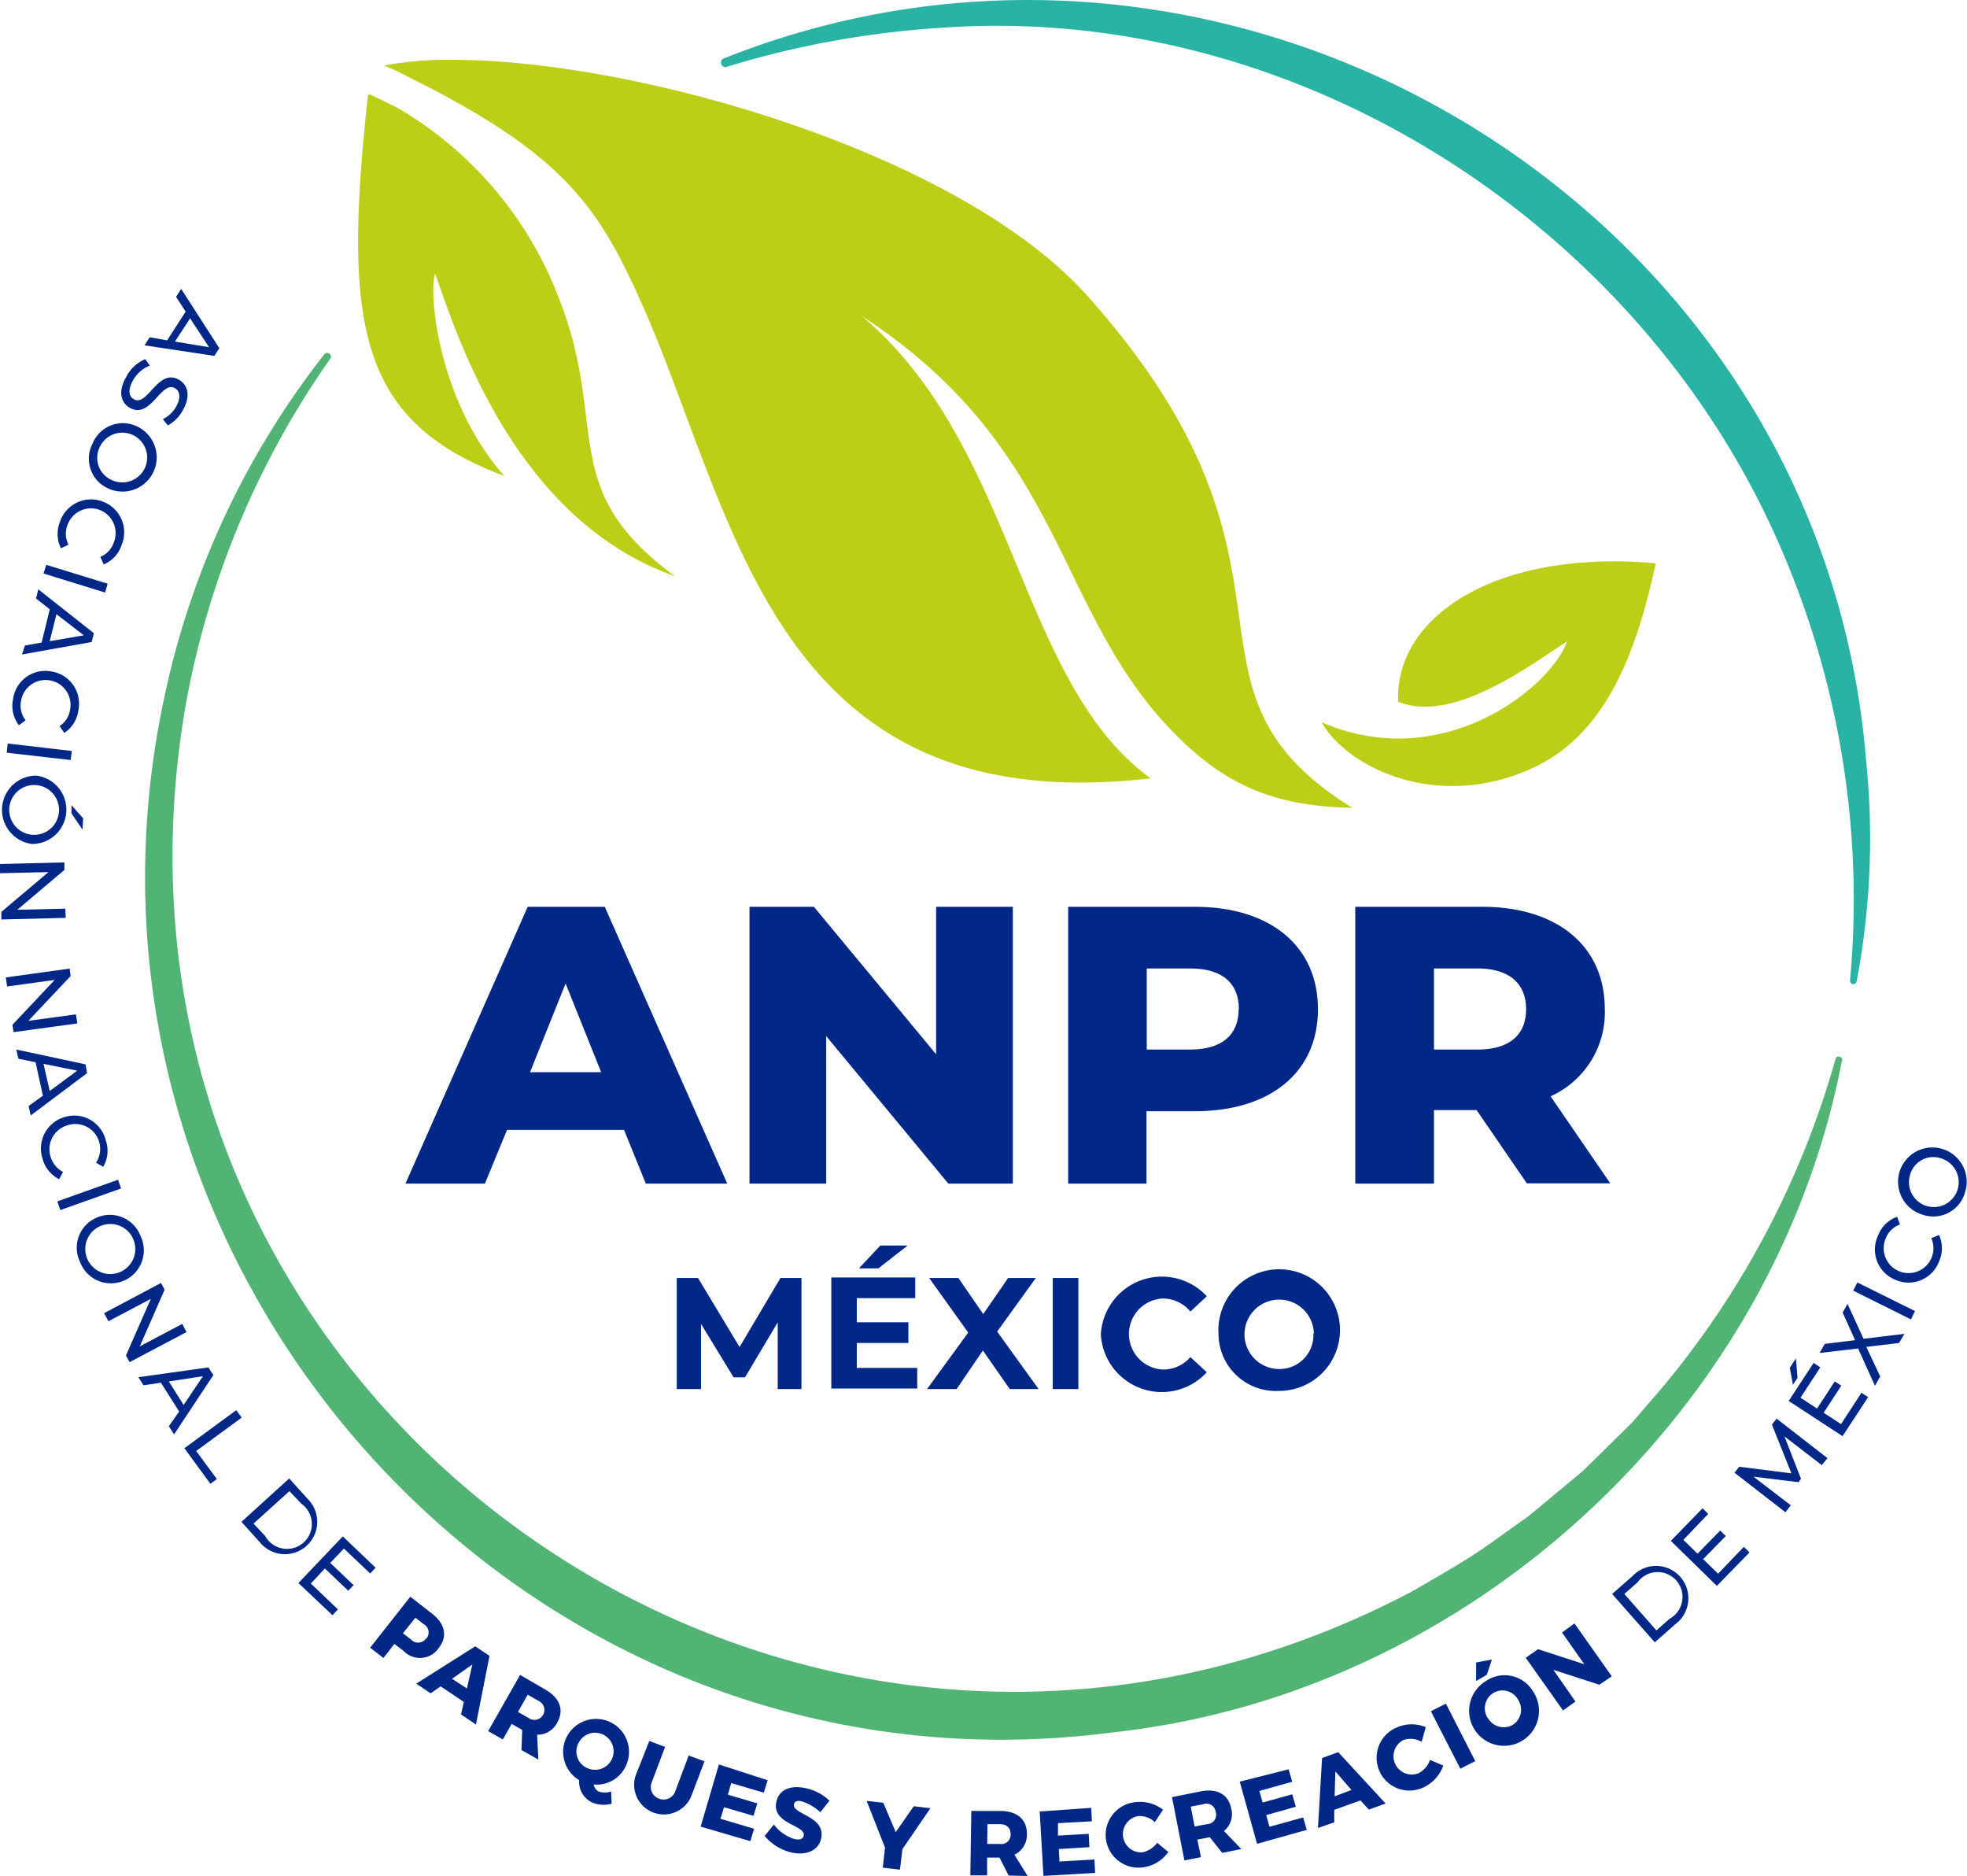
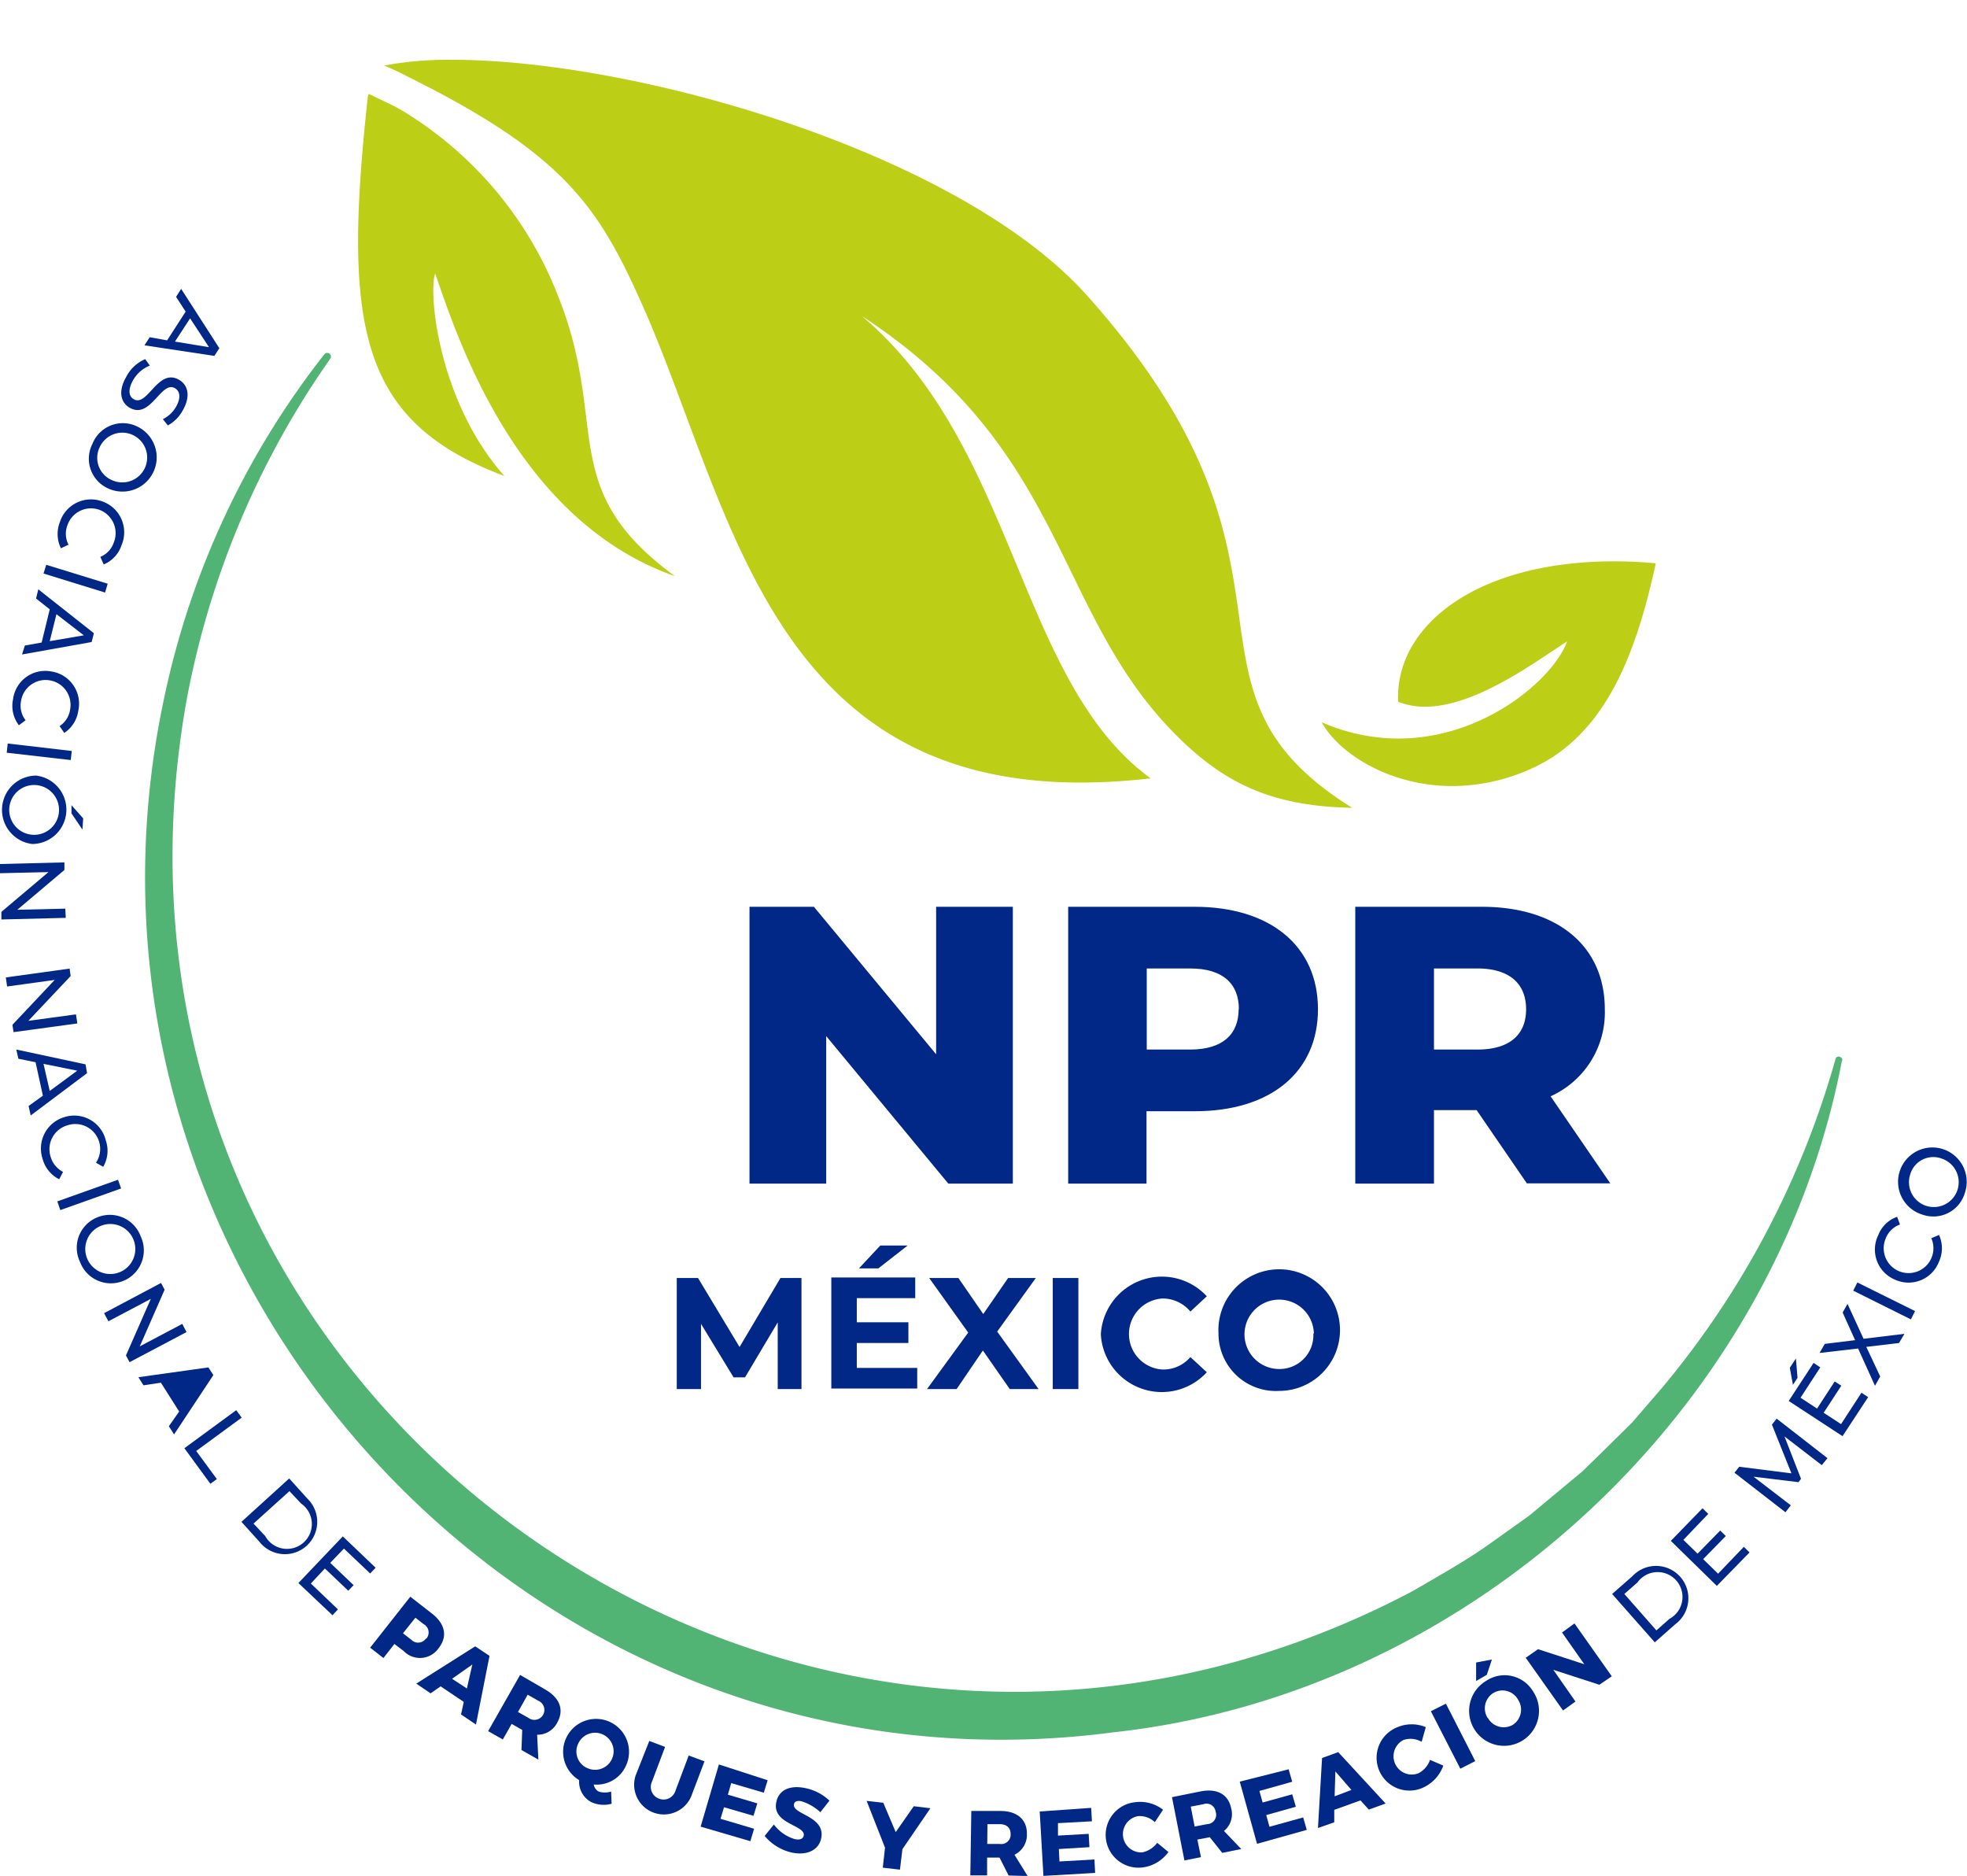
<svg xmlns="http://www.w3.org/2000/svg" viewBox="0 0 158.2 150.85">
  <defs>
    <style>.cls-1{fill:#012787;}.cls-2{fill:#bcce16;}.cls-3{fill:#52b474;}.cls-4{fill:#29b3a5;}</style>
  </defs>
  <g id="Capa_2" data-name="Capa 2">
    <g id="Capa_1-2" data-name="Capa 1">
      <path class="cls-1" d="M13.44,27.37l1.49-2.31-.77-1.19.41-.64L17.64,28l-.4.62-5.62-.85.42-.65Zm.63.1,2.74.45L15.29,25.6Z" />
      <path class="cls-1" d="M11.68,28.88l.37.52a2.67,2.67,0,0,0-1.36,1.2c-.43.78-.32,1.29.08,1.51,1.1.61,1.93-2.52,3.61-1.58.7.39,1,1.26.33,2.45a3,3,0,0,1-1.21,1.23l-.4-.5a2.53,2.53,0,0,0,1.06-1c.43-.76.29-1.28-.1-1.5-1.11-.61-1.94,2.52-3.61,1.59-.69-.38-1-1.27-.31-2.47A3.07,3.07,0,0,1,11.68,28.88Z" />
      <path class="cls-1" d="M11,34.28a2.75,2.75,0,0,1-2.3,5,2.62,2.62,0,0,1-1.26-3.6A2.63,2.63,0,0,1,11,34.28ZM9,38.61A2,2,0,1,0,8,36,1.95,1.95,0,0,0,9,38.61Z" />
      <path class="cls-1" d="M8.25,40.33a2.63,2.63,0,0,1,1.53,3.5,2.54,2.54,0,0,1-1.44,1.56l-.27-.61a1.89,1.89,0,0,0,1.08-1.15A2,2,0,0,0,8,41a2,2,0,0,0-2.57,1.22,1.9,1.9,0,0,0,.08,1.58l-.61.29A2.6,2.6,0,0,1,4.81,42,2.63,2.63,0,0,1,8.25,40.33Z" />
      <path class="cls-1" d="M8.66,46.94l-.21.71L3.5,46.12l.22-.7Z" />
      <path class="cls-1" d="M3.35,51.67,4,49,2.9,48.13l.18-.74,4.47,3.53-.18.71-5.6,1L2,51.91ZM4,51.56l2.74-.47-2.2-1.7Z" />
      <path class="cls-1" d="M4.15,54A2.62,2.62,0,0,1,6.3,57.14a2.58,2.58,0,0,1-1.13,1.8l-.38-.55a1.91,1.91,0,0,0,.85-1.34A2,2,0,0,0,4,54.71a2,2,0,0,0-2.31,1.67,1.9,1.9,0,0,0,.37,1.54l-.54.4a2.55,2.55,0,0,1-.47-2.09A2.61,2.61,0,0,1,4.15,54Z" />
      <path class="cls-1" d="M5.77,60.39l-.08.73L.54,60.53l.08-.74Z" />
      <path class="cls-1" d="M2.91,62.37a2.76,2.76,0,0,1-.32,5.5,2.76,2.76,0,0,1,.32-5.5Zm-.28,4.76a2,2,0,0,0,.23-4,2,2,0,0,0-.23,4Zm4.06-1.32-.06.9-.88-1.3,0-.66Z" />
      <path class="cls-1" d="M5.29,73.81l-5.18.13,0-.61,3.79-3.2L0,70.22l0-.74,5.18-.13,0,.61-3.79,3.2,3.86-.09Z" />
      <path class="cls-1" d="M6.22,82.3,1.09,83,1,82.41l3.4-3.61-3.83.53-.1-.73,5.13-.71.08.6-3.4,3.6,3.83-.52Z" />
      <path class="cls-1" d="M3.45,88.11l-.59-2.69-1.38-.28-.17-.74,5.57,1.19L7,86.3,2.47,89.7l-.17-.76ZM4,87.73,6.21,86.1,3.5,85.55Z" />
      <path class="cls-1" d="M5.19,89.83a2.61,2.61,0,0,1,3.32,1.88,2.55,2.55,0,0,1-.21,2.12l-.58-.33a2,2,0,0,0-2.32-3,2,2,0,0,0-1.33,2.52,2,2,0,0,0,1,1.22l-.31.59a2.58,2.58,0,0,1-1.34-1.66A2.63,2.63,0,0,1,5.19,89.83Z" />
      <path class="cls-1" d="M9.49,94.87l.25.7L4.85,97.31l-.24-.7Z" />
      <path class="cls-1" d="M7.79,97.91a2.64,2.64,0,0,1,3.52,1.5,2.65,2.65,0,1,1-4.87,2.08A2.63,2.63,0,0,1,7.79,97.91Zm1.87,4.38a2,2,0,0,0-1.58-3.7,2,2,0,0,0,1.58,3.7Z" />
      <path class="cls-1" d="M15,107.12l-4.58,2.42-.29-.54,2-4.55-3.41,1.8-.35-.65,4.58-2.43.29.54-2,4.56,3.42-1.81Z" />
-       <path class="cls-1" d="M14.41,113.51l-1.47-2.32-1.4.21-.41-.65,5.63-.79.4.62L14,115.35l-.42-.66Zm.36-.53,1.55-2.31-2.74.42Z" />
+       <path class="cls-1" d="M14.41,113.51l-1.47-2.32-1.4.21-.41-.65,5.63-.79.4.62L14,115.35l-.42-.66ZZ" />
      <path class="cls-1" d="M19,113.4l.44.6-3.66,2.68,1.66,2.26-.52.38-2.09-2.86Z" />
      <path class="cls-1" d="M23.26,118.89l1.46,1.62A2.6,2.6,0,1,1,20.88,124l-1.46-1.62Zm-1.93,4.63a2,2,0,1,0,2.89-2.61l-.94-1-2.89,2.61Z" />
      <path class="cls-1" d="M27.18,129.42l-.44.47L24,127.3l3.57-3.75,2.64,2.52-.44.46-2.11-2-1.1,1.15,1.88,1.79-.43.45-1.88-1.79L25,127.34Z" />
      <path class="cls-1" d="M35.29,132.52a1.82,1.82,0,0,1-2.83.24l-.74-.56-.88,1.13-1.07-.83L33,128.4l1.8,1.4C35.81,130.62,36,131.61,35.29,132.52Zm-1-.75a.76.76,0,0,0-.21-1.16l-.67-.52-1,1.25.68.53A.76.76,0,0,0,34.25,131.77Z" />
      <path class="cls-1" d="M37.3,136.86l-1.86-1.25-.81.56-1.15-.78,4.74-3,1.15.77-1.09,5.52-1.2-.81Zm.25-1.08.44-1.93L36.36,135Z" />
      <path class="cls-1" d="M41.94,140.73l.06-1.62,0,0-.85-.48-.71,1.25-1.18-.67,2.57-4.52,2,1.16c1.2.68,1.55,1.64,1,2.65a1.78,1.78,0,0,1-1.63,1l.1,2Zm-.28-3.06.85.48a.8.8,0,1,0,.79-1.38l-.86-.49Z" />
      <path class="cls-1" d="M49.19,145.05a2.41,2.41,0,0,1-1.61-.12,1.85,1.85,0,0,1-1-1.78A2.65,2.65,0,1,1,50.34,142a2.57,2.57,0,0,1-2.59,1.5.8.8,0,0,0,.4.57,1.7,1.7,0,0,0,1,0Zm-2-2.89a1.49,1.49,0,1,0-.66-2A1.46,1.46,0,0,0,47.18,142.16Z" />
      <path class="cls-1" d="M53,144.64a1,1,0,0,0,1.33-.65l1.06-2.82,1.27.47-1.07,2.82a2.39,2.39,0,0,1-4.47-1.68L52.22,140l1.27.48-1.06,2.81A1,1,0,0,0,53,144.64Z" />
      <path class="cls-1" d="M61.74,143.16l-.31,1-2.62-.77-.27.93,2.37.7-.31,1-2.37-.69-.28.93,2.7.8-.3,1-4-1.17,1.47-5Z" />
      <path class="cls-1" d="M64.46,144.85c-.32-.07-.55,0-.6.23-.19.84,2.59.95,2.18,2.78-.23,1-1.25,1.36-2.38,1.11a4,4,0,0,1-2.16-1.33l.74-.92a3.28,3.28,0,0,0,1.67,1.17c.39.09.67,0,.73-.27.19-.86-2.6-.93-2.2-2.72.21-1,1.15-1.37,2.37-1.1a3.93,3.93,0,0,1,1.9,1l-.73.93A4,4,0,0,0,64.46,144.85Z" />
      <path class="cls-1" d="M72.58,148.7l-.2,1.65L71,150.19l.18-1.61-1.48-3.76,1.34.15,1,2.36,1.45-2.08,1.34.16Z" />
      <path class="cls-1" d="M81.12,150.82l-.73-1.44h0l-1,0,0,1.43-1.35,0,.08-5.18,2.33,0c1.38,0,2.16.71,2.14,1.86a1.77,1.77,0,0,1-1,1.66l1.06,1.71Zm-1.72-2.54h1a.75.75,0,0,0,.88-.79c0-.51-.31-.79-.86-.8h-1Z" />
      <path class="cls-1" d="M87.76,145.38l.06,1.08-2.73.15,0,1,2.47-.14.06,1.07-2.46.15.05,1,2.81-.16.06,1.08-4.16.24-.3-5.18Z" />
      <path class="cls-1" d="M91.5,146.05a1.47,1.47,0,0,0,.37,2.91,2,2,0,0,0,1.2-.77l.9.74a3,3,0,0,1-2,1.23,2.64,2.64,0,1,1-.62-5.24,3,3,0,0,1,2.19.61l-.66,1A1.74,1.74,0,0,0,91.5,146.05Z" />
      <path class="cls-1" d="M98.3,149l-1-1.26h0l-1,.19.29,1.41-1.33.27-1-5.09,2.28-.46c1.35-.27,2.25.23,2.48,1.36a1.75,1.75,0,0,1-.58,1.82l1.39,1.45Zm-2.22-2.12,1-.19a.75.75,0,0,0,.69-1,.74.74,0,0,0-1-.6l-1,.19Z" />
      <path class="cls-1" d="M103.64,142.28l.29,1-2.64.74.26.93,2.38-.66.29,1-2.38.67.26.94,2.71-.75.29,1-4,1.12-1.39-5Z" />
      <path class="cls-1" d="M109.42,144.78l-2.11.76,0,1L106,147l.33-5.63,1.3-.47,3.81,4.13-1.35.49Zm-.73-.84-1.29-1.49-.06,2Z" />
      <path class="cls-1" d="M112.88,139.92a1.47,1.47,0,0,0,1.2,2.68,1.9,1.9,0,0,0,.93-1.08l1.07.46a3.07,3.07,0,0,1-1.58,1.75,2.64,2.64,0,1,1-2.1-4.84,2.93,2.93,0,0,1,2.27,0l-.33,1.18A1.8,1.8,0,0,0,112.88,139.92Z" />
      <path class="cls-1" d="M116.29,137l2.36,4.62-1.2.61-2.37-4.62Z" />
      <path class="cls-1" d="M123.29,136a2.81,2.81,0,1,1-3.75-.84A2.66,2.66,0,0,1,123.29,136Zm-3.3-2.55-.41,1.23-.86.5,0-1.49Zm-.33,4.69a1.46,1.46,0,0,0,2,.57,1.45,1.45,0,0,0,.45-2,1.43,1.43,0,0,0-2-.57A1.45,1.45,0,0,0,119.66,138.17Z" />
      <path class="cls-1" d="M123.7,132.62l3.72,1.21-1.79-2.55,1-.73,3,4.25-1,.68-3.7-1.2,1.78,2.55-1,.72-3-4.24Z" />
      <path class="cls-1" d="M129.66,128.18l1.64-1.44a2.6,2.6,0,1,1,3.43,3.88l-1.64,1.45Zm4.61,2a2,2,0,1,0-2.58-2.92l-1.05.92,2.58,2.93Z" />
      <path class="cls-1" d="M140.25,124.39l.46.45-2.63,2.69-3.7-3.62,2.55-2.62.46.45-2,2.09,1.14,1.11,1.82-1.86.45.44-1.82,1.86,1.2,1.17Z" />
      <path class="cls-1" d="M146.52,117.82l-3-2.31,1.33,3.41-.2.27-3.62-.44,3,2.3-.43.56-4.1-3.18.38-.48,4.2.53-1.57-3.92.38-.48,4.09,3.18Z" />
      <path class="cls-1" d="M149.71,112l.54.35-2.06,3.14-4.33-2.83,2-3.06.54.36-1.59,2.44,1.33.87,1.42-2.18.53.34-1.42,2.18,1.4.91Zm-5.14-1.2-.37.56-.25-1.37.49-.75Z" />
      <path class="cls-1" d="M152.73,108l-2.63.31,1.12,2.38-.42.75-1.36-3-3.1.36.42-.73,2.44-.3-1-2.22.39-.7,1.29,2.81,3.29-.4Z" />
      <path class="cls-1" d="M149.05,103.79l.33-.66,4.64,2.3-.33.67Z" />
      <path class="cls-1" d="M152.4,102.9a2.62,2.62,0,0,1-1.34-3.57,2.52,2.52,0,0,1,1.52-1.48l.23.62a1.93,1.93,0,0,0-1.14,1.1,2,2,0,1,0,3.66,0l.62-.26a2.58,2.58,0,0,1,0,2.14A2.62,2.62,0,0,1,152.4,102.9Z" />
      <path class="cls-1" d="M154.63,97.68a2.76,2.76,0,1,1,3.4-1.76A2.64,2.64,0,0,1,154.63,97.68Zm1.54-4.51a1.93,1.93,0,0,0-2.53,1.25,2,2,0,1,0,2.53-1.25Z" />
-       <path class="cls-1" d="M50.19,90.86H40.78L39,95.18H32.61l9.83-22.26h6.2l9.85,22.26H51.94Zm-1.84-4.64-2.86-7.13-2.86,7.13Z" />
      <path class="cls-1" d="M81.46,72.92V95.18H76.27L66.45,83.32V95.18H60.28V72.92h5.18l9.83,11.86V72.92Z" />
      <path class="cls-1" d="M106,81.16c0,5.06-3.82,8.2-9.89,8.2H92.21v5.82h-6.3V72.92H96.09C102.16,72.92,106,76.07,106,81.16Zm-6.36,0c0-2.07-1.31-3.28-3.91-3.28h-3.5V84.4h3.5C98.31,84.4,99.62,83.19,99.62,81.16Z" />
      <path class="cls-1" d="M118.76,89.27h-3.43v5.91H109V72.92h10.18c6.07,0,9.89,3.15,9.89,8.24a7.4,7.4,0,0,1-4.36,7l4.8,7H122.8Zm.07-11.39h-3.5V84.4h3.5c2.6,0,3.91-1.21,3.91-3.24S121.43,77.88,118.83,77.88Z" />
      <path class="cls-1" d="M62.55,111.7v-5.36l-2.63,4.42H59l-2.62-4.3v5.24H54.43v-8.93h1.71l3.34,5.55,3.29-5.55h1.69l0,8.93Z" />
      <path class="cls-1" d="M73.77,110v1.66H66.86v-8.93h6.75v1.66h-4.7v1.94h4.15V108H68.91V110Zm-3.13-8H69.08l1.72-1.84H73Z" />
      <path class="cls-1" d="M81.21,111.7l-2.16-3.1-2.11,3.1H74.56l3.31-4.54-3.14-4.39h2.35l2,2.9,2-2.9h2.23l-3.11,4.31,3.33,4.62Z" />
      <path class="cls-1" d="M84.67,102.77h2.06v8.93H84.67Z" />
      <path class="cls-1" d="M88.54,107.24a4.92,4.92,0,0,1,8.52-3l-1.32,1.23a2.89,2.89,0,0,0-2.25-1.05,2.86,2.86,0,0,0,0,5.71,2.86,2.86,0,0,0,2.25-1l1.32,1.22a4.91,4.91,0,0,1-8.52-3Z" />
      <path class="cls-1" d="M98,107.24a4.89,4.89,0,1,1,4.88,4.61A4.61,4.61,0,0,1,98,107.24Zm7.67,0a2.79,2.79,0,1,0-2.79,2.85A2.72,2.72,0,0,0,105.63,107.24Z" />
      <path class="cls-2" d="M29.57,7.89c-2,18.42-.68,26,11,30.39C35.31,32.38,34.43,23.64,35,22c1.68,4.78,6.38,19.8,19.28,24.33-9.58-7-5.25-12.09-9.36-22.43A30.14,30.14,0,0,0,32.81,9.18h0c-.4-.26-.78-.47-1.12-.65l-1.84-.89-.2-.08C29.6,7.66,29.58,7.77,29.57,7.89Z" />
      <path class="cls-2" d="M51.55,24.27c7.17,16,10.1,38.66,35.36,38.66a49,49,0,0,0,5.63-.34c-10.67-7.76-10.78-26.7-23.23-37.18C86,36.31,84.68,49.33,94.75,59.27c3.9,3.86,7.75,5.57,14,5.69C93,55.15,107.11,45.82,87.47,23.81c-10.29-11.54-36.28-19-51.06-19a28.12,28.12,0,0,0-5.52.46,21.38,21.38,0,0,1,2,.94C45.37,12.41,48.12,16.65,51.55,24.27Z" />
      <path class="cls-2" d="M116.81,63.21a15.47,15.47,0,0,0,6.55-1.49c5.92-2.78,8.29-9.44,9.81-16.42-1.16-.11-2.27-.16-3.34-.16-11.16,0-17.66,5.24-17.38,11.29a5.64,5.64,0,0,0,2.16.4c4.13,0,9-3.71,11.43-5.25-1.06,2.92-6.58,7.81-13.58,7.81a15.43,15.43,0,0,1-6.16-1.31C107.7,60.62,111.79,63.21,116.81,63.21Z" />
      <path class="cls-3" d="M148.14,85.3c-5.37,28.08-29.8,50.85-58.55,54C42.49,145.54,3.26,102.23,13.23,56A67.08,67.08,0,0,1,26.11,28.46a.3.3,0,0,1,.47.36A69.94,69.94,0,0,0,15,56.35c-10,56,48.66,98.08,98.69,71.56,2.09-1.23,4.33-2.46,6.3-3.89l3-2.14,2.86-2.38,1.43-1.19,1.33-1.3,2.66-2.62,2.43-2.82a71.3,71.3,0,0,0,13.92-26.39A.25.25,0,0,1,148,85a.26.26,0,0,1,.17.29Z" />
-       <path class="cls-4" d="M58.21,4.7c41.23-16.42,88.37,12.05,91.89,56.61a61.24,61.24,0,0,1-.78,17.63.27.27,0,0,1-.53-.07A71,71,0,0,0,143.62,45c-11-26.64-39.2-44.92-68.13-42.75a74.83,74.83,0,0,0-17,3.11A.34.34,0,0,1,58,5.12a.34.34,0,0,1,.2-.42Z" />
    </g>
  </g>
</svg>